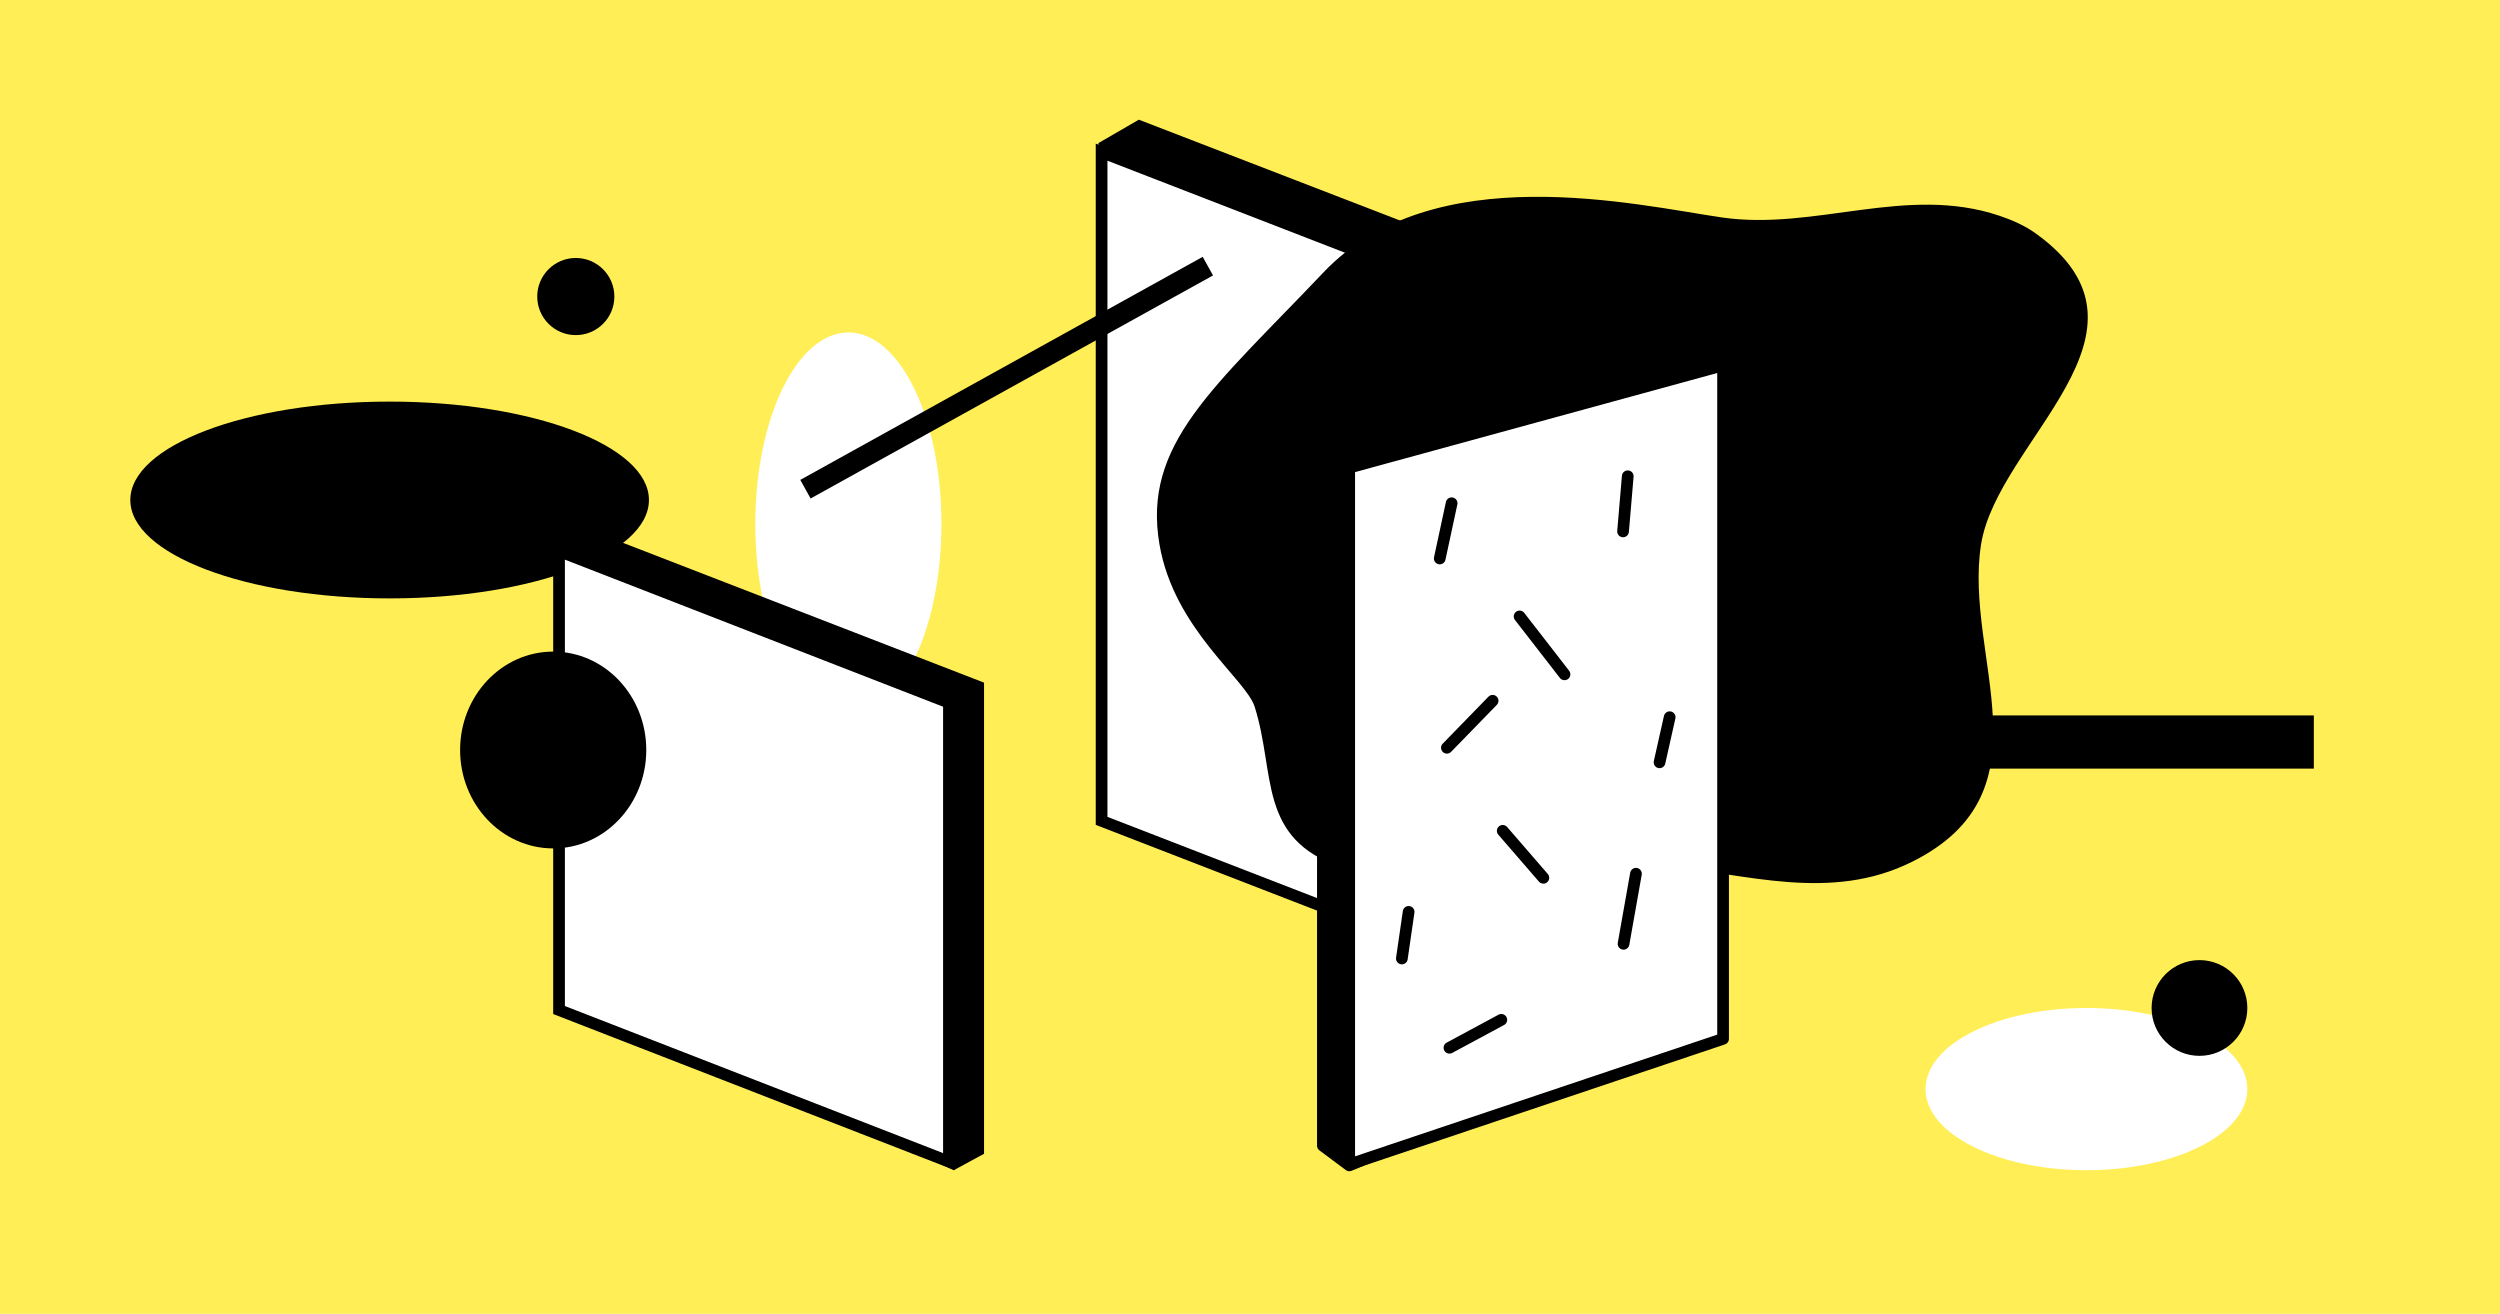
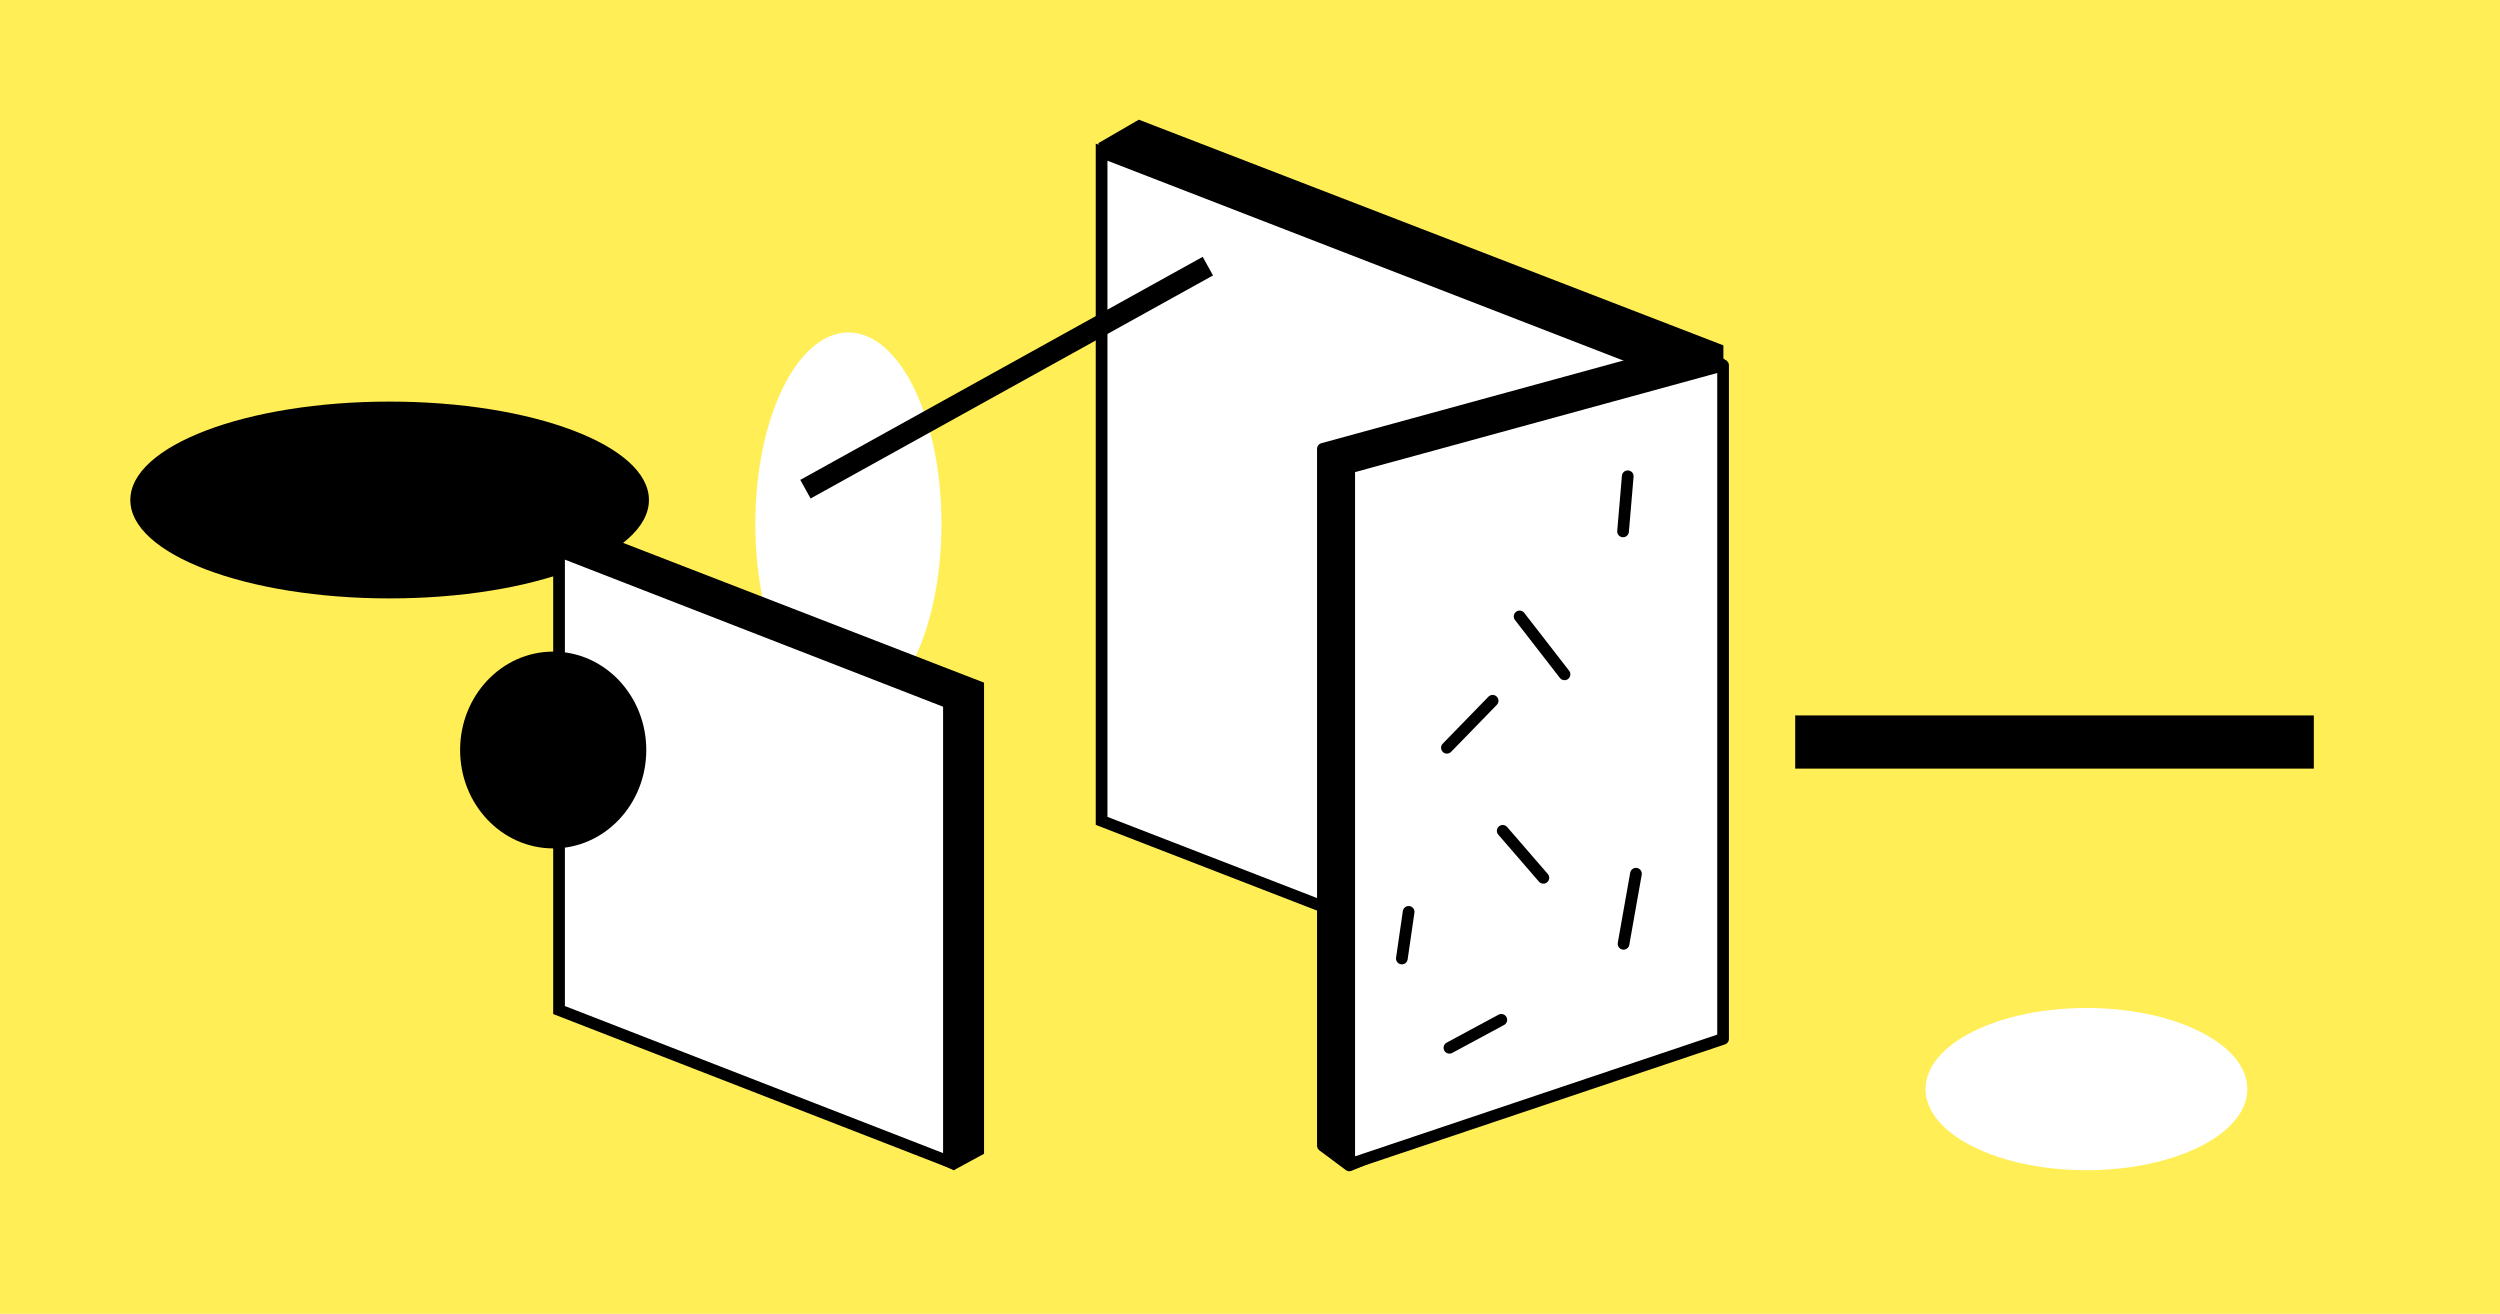
<svg xmlns="http://www.w3.org/2000/svg" width="940px" height="494px" viewBox="0 0 940 494" version="1.1">
  <title>С_1 Copy 126@2x</title>
  <desc>Created with Sketch.</desc>
  <defs />
  <g id="С_1-Copy-126" stroke="none" stroke-width="1" fill="none" fill-rule="evenodd">
    <rect fill="#FFEE55" x="0" y="0" width="940" height="494" />
    <ellipse id="Oval-55" fill="#000000" fill-rule="nonzero" cx="146.5" cy="188" rx="97.5" ry="37" />
    <ellipse id="Oval" fill="#FFFFFF" fill-rule="nonzero" cx="319" cy="197" rx="35" ry="72" />
    <polygon id="Rectangle-51-Copy" fill="#000000" fill-rule="nonzero" points="218.477 198 370 256.675 370 433.82 358.611 440 218.477 375.145 208 204.089" />
    <polygon id="Rectangle-51-Copy-2" fill="#000000" fill-rule="nonzero" points="428.199 45 648 129.86 648 386.062 631.478 395 428.199 301.201 413 53.806" />
    <path d="M210.2,207.216 L210.2,379.775 L356.8,436.784 L356.8,264.225 L210.2,207.216 Z" id="Rectangle-51" stroke="#000000" stroke-width="4.4" fill="#FFFFFF" fill-rule="nonzero" />
    <path d="M414.2,57.212 L414.2,308.648 L628.8,391.788 L628.8,140.352 L414.2,57.212 Z" id="Rectangle-51-Copy-3" stroke="#000000" stroke-width="4.4" fill="#FFFFFF" fill-rule="nonzero" />
-     <path d="M497.635,102.412 C538.921,58.913 615.034,77.063 647.442,81.761 C682.466,86.838 716.819,69.36 751.748,81.107 C756.524,82.714 761.252,84.772 765.347,87.708 C817.087,124.801 751.006,165.496 744.859,204.816 C738.255,247.06 772.034,297.484 719.03,323.986 C688.294,339.354 656.675,328.594 624.967,325.379 C575.826,320.395 557.963,344.19 504.43,326.109 C472.708,315.395 479.744,291.012 471.763,265.763 C468.459,255.311 441.487,236.613 435.982,204.816 C429.424,166.932 456.35,145.911 497.635,102.412 Z" id="Path-41" fill="#000000" fill-rule="nonzero" />
    <g id="Group" transform="translate(497, 130)" fill-rule="nonzero" stroke="#000000" stroke-linecap="round" stroke-linejoin="round" stroke-width="4.4">
      <polygon id="Path-33-Copy" fill="#000000" points="140.987 0.292 0.407 38.765 0.407 300.769 10.348 308.184 140.987 253.53 150.449 7.148" />
      <polygon id="Path-33" fill="#FFFFFF" points="150.881 7.365 10.301 45.838 10.301 307.841 150.881 260.603" />
    </g>
    <rect id="Rectangle-52" fill="#000000" fill-rule="nonzero" x="675" y="269" width="195" height="20" />
    <ellipse id="Oval-51" fill="#000000" fill-rule="nonzero" cx="208" cy="282" rx="35" ry="37" />
    <ellipse id="Oval-52" fill="#FFFFFF" fill-rule="nonzero" cx="784.5" cy="409.5" rx="60.5" ry="30.5" />
    <rect id="Rectangle-53" fill="#000000" fill-rule="nonzero" transform="translate(378.5, 142) rotate(151) translate(-378.5, -142) " x="292" y="138" width="173" height="8" />
-     <circle id="Oval-53" fill="#000000" fill-rule="nonzero" cx="216.5" cy="111.5" r="14.5" />
-     <circle id="Oval-54" fill="#000000" fill-rule="nonzero" cx="827" cy="379" r="18" />
    <g id="Group-2" transform="translate(527, 179)" fill-rule="nonzero" stroke="#000000" stroke-linecap="round" stroke-linejoin="round" stroke-width="4.4">
-       <path d="M18.813,10.216 C17.324,17.14 15.834,24.064 14.345,30.988" id="Path-42" />
      <path d="M44.368,52.777 C49.997,60.035 55.626,67.294 61.255,74.552" id="Path-43" />
      <path d="M85.034,0.073 C84.445,6.984 83.856,13.895 83.268,20.807" id="Path-44" />
      <path d="M34.226,84.493 C28.496,90.382 22.767,96.27 17.038,102.159" id="Path-45" />
      <path d="M38.021,133.393 C43.115,139.281 48.21,145.168 53.305,151.056" id="Path-46" />
-       <path d="M100.798,90.664 C99.529,96.321 98.26,101.977 96.99,107.634" id="Path-47" />
      <path d="M88.122,149.518 C86.565,158.304 85.009,167.09 83.452,175.876" id="Path-48" />
      <path d="M2.646,163.864 C1.797,169.709 0.948,175.553 0.099,181.398" id="Path-49" />
      <path d="M17.99,214.966 C24.491,211.463 30.992,207.96 37.493,204.457" id="Path-50" />
    </g>
  </g>
</svg>